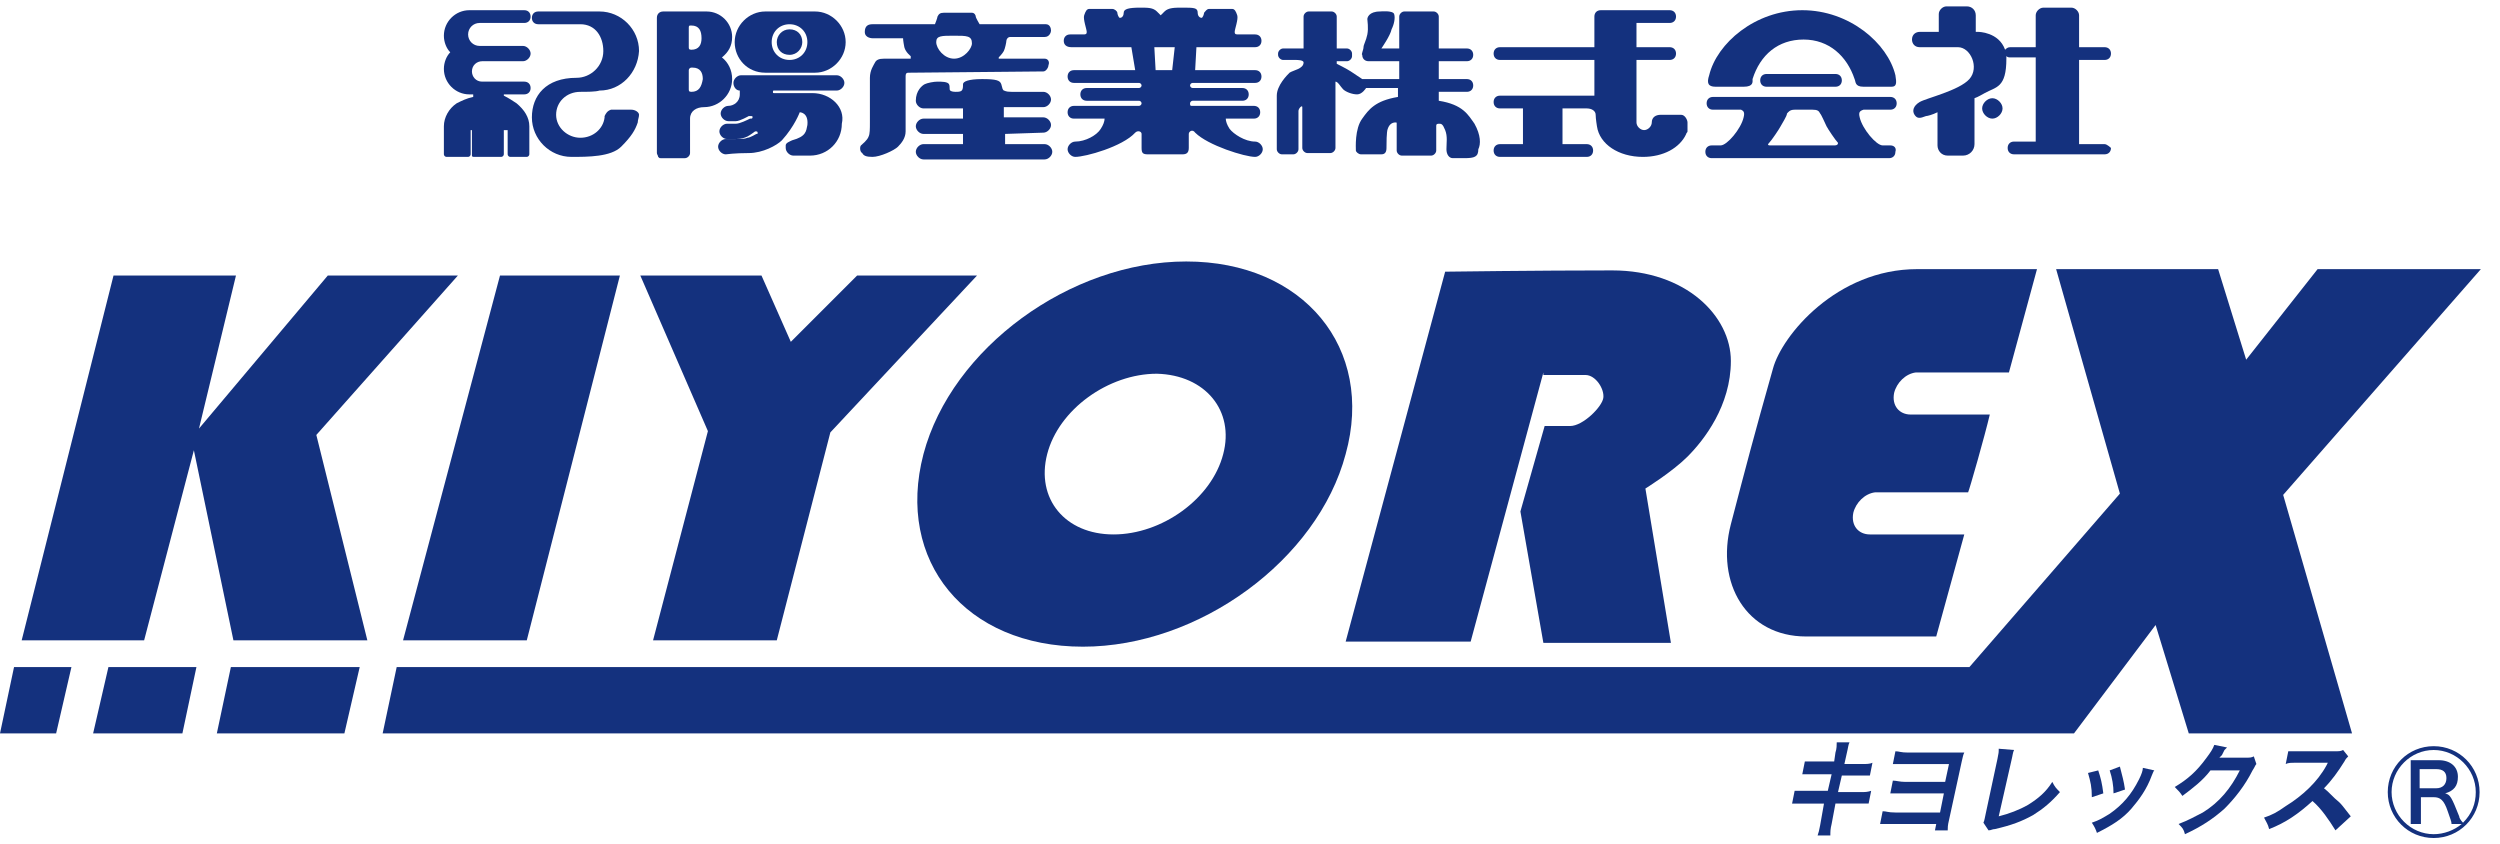
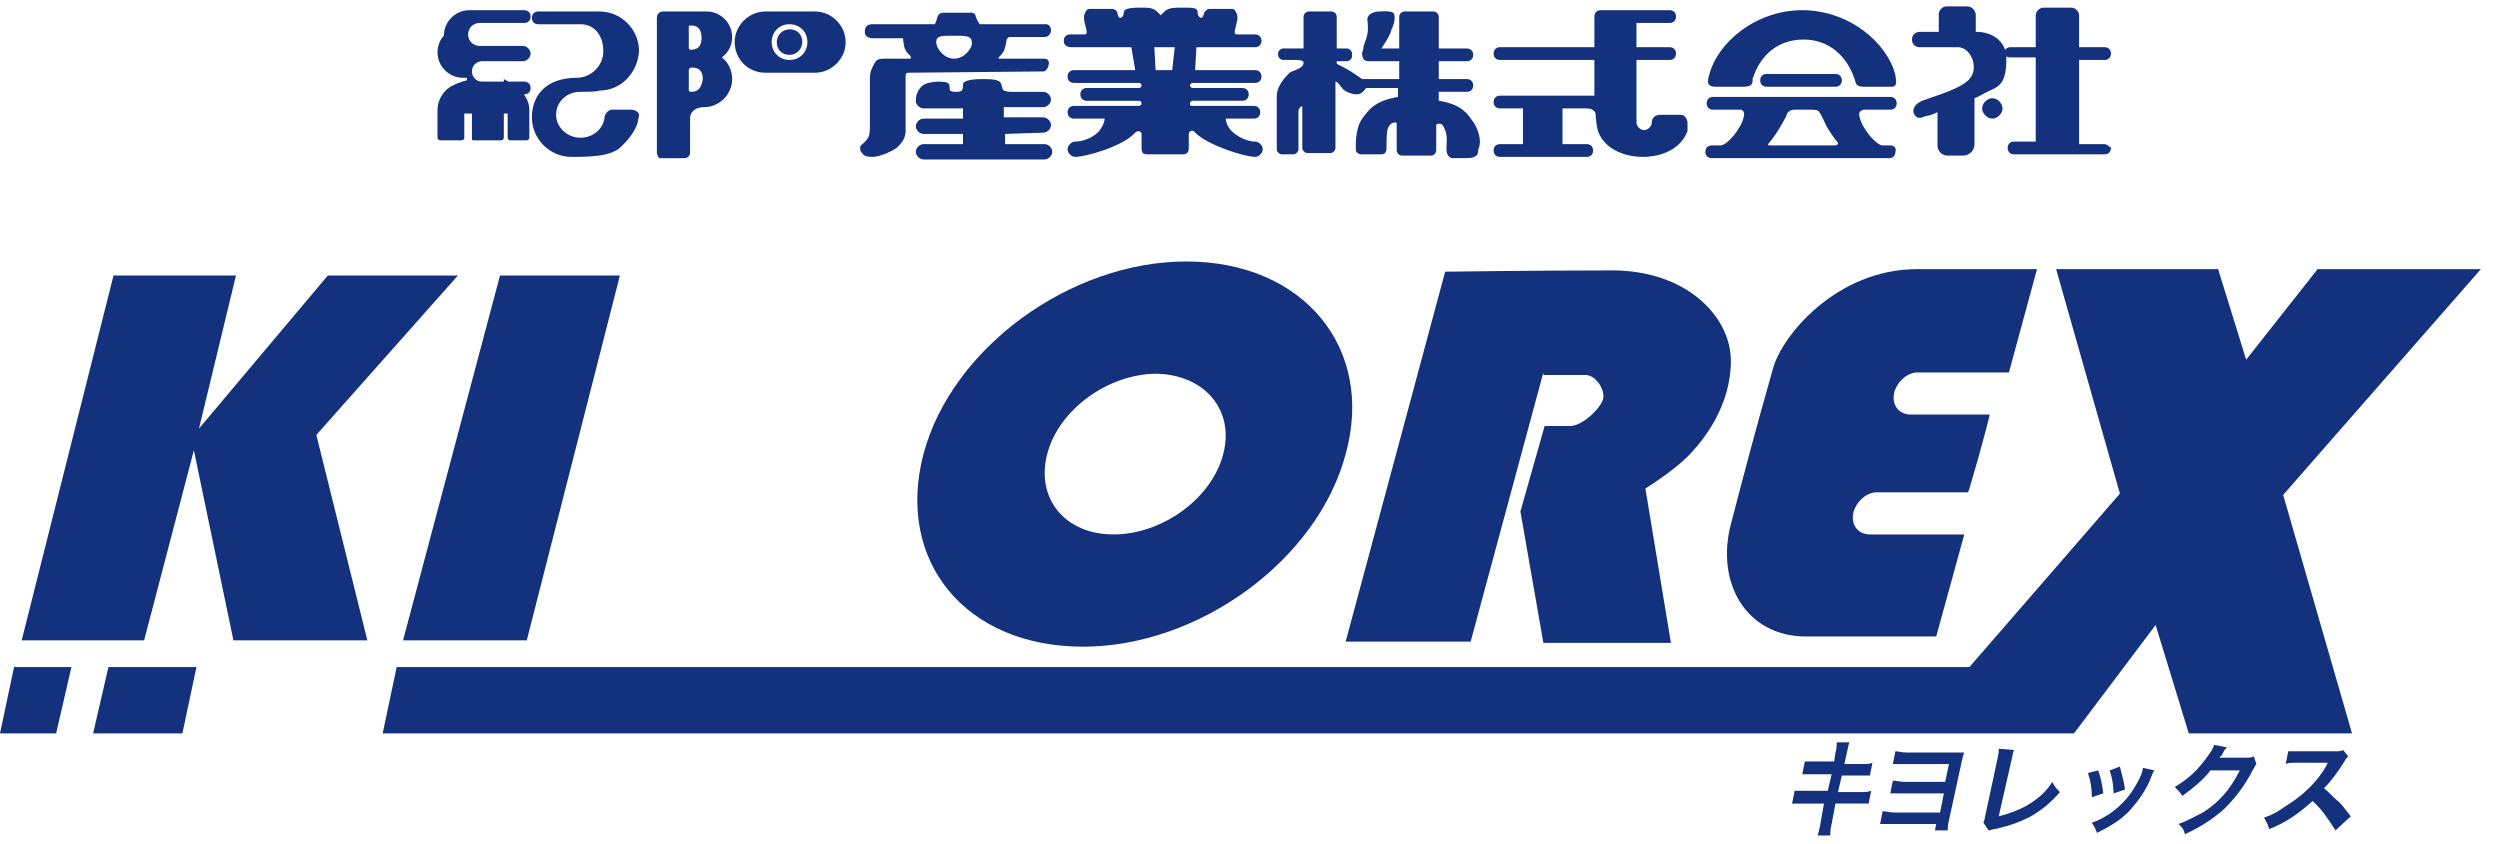
<svg xmlns="http://www.w3.org/2000/svg" version="1.1" id="レイヤー_2" x="0px" y="0px" viewBox="0 0 196 66.2" style="enable-background:new 0 0 196 66.2;" xml:space="preserve">
  <style type="text/css">
	.st0{fill:#14317E;}
</style>
  <g>
    <polygon class="st0" points="8.9,21.6 18.5,21.6 15.6,33.6 25.7,21.6 35.9,21.6 24.8,34.1 28.8,50.2 18.3,50.2 15.2,35.3    11.3,50.2 1.7,50.2  " />
    <polygon class="st0" points="39.2,21.6 48.6,21.6 41.3,50.2 31.6,50.2  " />
-     <polygon class="st0" points="50.2,21.6 59.7,21.6 62,26.8 67.2,21.6 76.6,21.6 65.1,33.9 60.9,50.2 51.2,50.2 55.5,33.8  " />
    <path class="st0" d="M121,29.2l-5.7,21.1h-9.8l7.8-29c0,0,7.3-0.1,13.1-0.1c5.8,0,9.3,3.6,9.3,7.1c0,3.5-2.1,6.2-3.4,7.5   c-1.2,1.2-3.3,2.5-3.3,2.5l2,12.1H121l-1.8-10.3l1.9-6.7h2c1,0,2.5-1.5,2.6-2.2c0.1-0.7-0.6-1.8-1.4-1.8H121z" />
    <path class="st0" d="M93,20.5c-9.1,0-18.4,6.8-20.6,15.1c-2.2,8.4,3.3,15.1,12.5,15.1c9.1,0,18.4-6.8,20.6-15.1   C107.8,27.3,102.2,20.5,93,20.5 M95.9,35.6c-0.9,3.5-4.8,6.3-8.6,6.3c-3.8,0-6.1-2.8-5.2-6.3c0.9-3.5,4.8-6.3,8.6-6.3   C94.5,29.4,96.8,32.2,95.9,35.6" />
    <polygon class="st0" points="5.6,52.3 1.1,52.3 0,57.5 4.4,57.5  " />
    <polygon class="st0" points="15.4,52.3 8.5,52.3 7.3,57.5 14.3,57.5  " />
-     <polygon class="st0" points="28.2,52.3 18.1,52.3 17,57.5 27,57.5  " />
    <polygon class="st0" points="30,57.5 162.6,57.5 169,49 171.6,57.5 184.4,57.5 179,38.8 194.5,21.1 181.7,21.1 176.1,28.2    173.9,21.1 161.2,21.1 166.2,38.7 154.4,52.3 31.1,52.3  " />
    <path class="st0" d="M147,41.9c-0.1,0-0.3,0-0.4,0c-0.9,0-1.5-0.7-1.3-1.7c0.2-0.8,0.9-1.5,1.7-1.6v0h0.3h7   c0.1-0.2,1.3-4.4,1.7-6.1h-5.8v0c-0.1,0-0.3,0-0.4,0c-0.9,0-1.5-0.7-1.3-1.7c0.2-0.8,0.9-1.5,1.7-1.6v0h0.3h7l2.2-8.1h-9.4   c-6.3,0-10.6,5.2-11.3,7.8c-1.5,5.3-2.1,7.6-3.3,12.2c-1.2,4.6,1.2,8.8,5.9,8.8h10.2l2.2-8L147,41.9L147,41.9z" />
    <path class="st0" d="M150.3,29.2L150.3,29.2c0.1,0,0.2,0,0.3,0H150.3z" />
-     <path class="st0" d="M147,38.6c0.1,0,0.2,0,0.3,0L147,38.6L147,38.6z" />
-     <path class="st0" d="M194.4,62.1c0,2-1.6,3.6-3.6,3.6c-2,0-3.6-1.6-3.6-3.6c0-2,1.6-3.6,3.6-3.6C192.8,58.5,194.4,60.1,194.4,62.1    M191.2,59.6c0.9,0,1.5,0.5,1.5,1.3c0,0.7-0.3,1.1-1,1.3c0.4,0.1,0.5,0.3,1.1,1.8c0,0.1,0.1,0.3,0.3,0.5c0.7-0.7,1-1.5,1-2.4   c0-1.8-1.5-3.3-3.3-3.3c-1.8,0-3.3,1.5-3.3,3.3c0,1.8,1.5,3.3,3.3,3.3c0.8,0,1.6-0.3,2.2-0.8h-0.8c0-0.2-0.1-0.4-0.3-1   c-0.3-0.9-0.6-1.1-1.1-1.1h-1v1.3c0,0.4,0,0.5,0,0.8h-0.8c0-0.3,0-0.4,0-0.8v-3.4c0-0.3,0-0.5,0-0.8c0.3,0,0.4,0,0.8,0H191.2z    M191,61.8c0.5,0,0.8-0.3,0.8-0.8c0-0.5-0.3-0.7-0.8-0.7h-1.3v1.5H191z" />
    <path class="st0" d="M144.6,59.9l1.4,0c0.3,0,0.6,0,0.8-0.1l-0.2,1c-0.2,0-0.5,0-0.8,0l-1.4,0l-0.3,1.3l1.8,0c0.3,0,0.5,0,0.8-0.1   l-0.2,1c-0.3,0-0.4,0-0.8,0l-1.8,0l-0.3,1.6c-0.1,0.4-0.1,0.6-0.1,0.9l-1,0c0.1-0.3,0.1-0.3,0.2-0.8L143,63l-1.8,0   c-0.1,0-0.2,0-0.3,0c0,0-0.1,0-0.1,0c-0.2,0-0.2,0-0.3,0l0.2-1c0.2,0,0.5,0,0.8,0l1.8,0l0.3-1.3l-1.6,0c-0.5,0-0.5,0-0.7,0l0.2-1   c0.2,0,0.3,0,0.7,0l1.6,0l0.1-0.7c0.1-0.3,0.1-0.6,0.1-0.8l1,0c-0.1,0.2-0.1,0.4-0.2,0.8L144.6,59.9z" />
    <path class="st0" d="M148.4,64.6c-0.5,0-0.7,0-1,0l0.2-1c0.3,0,0.4,0.1,1,0.1h3.5l0.3-1.5h-3.2c-0.5,0-0.7,0-1,0l0.2-1   c0.3,0,0.5,0.1,1,0.1h3.1l0.3-1.4h-3.4c-0.5,0-0.7,0-1,0l0.2-1c0.3,0,0.4,0.1,1,0.1h3.7c0.4,0,0.5,0,0.7,0   c-0.1,0.2-0.1,0.3-0.2,0.7l-1,4.6c-0.1,0.4-0.1,0.6-0.1,0.8h-1l0.1-0.5H148.4z" />
    <path class="st0" d="M157.9,58.8c-0.1,0.2-0.1,0.4-0.2,0.8l-1,4.4c0.8-0.2,1.6-0.5,2.3-0.9c0.8-0.5,1.4-1,1.9-1.8   c0.2,0.4,0.3,0.5,0.6,0.8c-0.7,0.8-1.3,1.3-2.1,1.8c-0.9,0.5-1.7,0.8-3,1.1c-0.2,0-0.3,0.1-0.5,0.1l-0.4-0.6   c0.1-0.2,0.1-0.4,0.2-0.8l0.9-4.2c0.1-0.5,0.1-0.5,0.1-0.8L157.9,58.8z" />
    <path class="st0" d="M164.5,60.4c0.2,0.6,0.3,1,0.4,1.8l-0.9,0.3c0-0.8-0.1-1.2-0.3-1.9L164.5,60.4z M168.9,60.4   c-0.1,0.1-0.1,0.2-0.2,0.4c-0.4,1.1-1,1.9-1.6,2.6c-0.7,0.8-1.5,1.3-2.7,1.9c-0.1-0.3-0.2-0.5-0.4-0.8c0.6-0.2,0.9-0.4,1.4-0.7   c1-0.7,1.7-1.5,2.3-2.7c0.2-0.4,0.3-0.7,0.3-0.9L168.9,60.4z M166.2,60.1c0.2,0.8,0.3,1.1,0.4,1.8l-0.9,0.3c0-0.6-0.1-1.2-0.3-1.8   L166.2,60.1z" />
    <path class="st0" d="M176.9,59.9c-0.1,0.1-0.1,0.2-0.3,0.5c-0.6,1.2-1.4,2.2-2.2,3c-0.9,0.8-1.8,1.4-3.1,2   c-0.1-0.4-0.2-0.5-0.5-0.8c0.8-0.3,1.3-0.6,1.9-0.9c1.3-0.8,2.2-1.9,2.9-3.3l-2.3,0c-0.6,0.8-1.4,1.4-2.2,2   c-0.2-0.3-0.3-0.4-0.6-0.7c1-0.6,1.7-1.2,2.5-2.3c0.3-0.4,0.5-0.7,0.6-1l1,0.2c-0.1,0.1-0.1,0.1-0.2,0.2c0,0,0,0-0.1,0.2   c0,0,0,0-0.1,0.2c-0.1,0.1-0.1,0.1-0.2,0.2c0.1,0,0.2,0,0.4,0l1.7,0c0.3,0,0.4,0,0.6-0.1L176.9,59.9z" />
    <path class="st0" d="M183.1,65.1c-0.5-0.8-1.1-1.7-1.8-2.3c-1.1,1-2.1,1.7-3.4,2.2c-0.1-0.4-0.2-0.5-0.4-0.9c0.6-0.2,1-0.4,1.7-0.9   c1.3-0.8,2.5-1.9,3.2-3.2l0.1-0.2c-0.1,0-0.1,0-2.5,0c-0.4,0-0.6,0-0.8,0.1l0.2-1c0.2,0,0.3,0,0.7,0h0.2l2.7,0c0.4,0,0.5,0,0.7-0.1   l0.4,0.5c-0.1,0.1-0.2,0.2-0.3,0.4c-0.5,0.8-1,1.5-1.6,2.1c0.4,0.3,0.7,0.7,1.2,1.1c0.2,0.2,0.2,0.2,0.9,1.1L183.1,65.1z" />
  </g>
  <g>
-     <path class="st0" d="M37.6,1.8l3.5,0c0.3,0,0.5-0.2,0.5-0.5c0-0.3-0.2-0.5-0.5-0.5l-4.3,0c-1.1,0-2,0.9-2,2c0,0.5,0.2,1,0.5,1.3   c-0.3,0.3-0.5,0.8-0.5,1.3c0,1.1,0.9,2,2,2l0.3,0v0.2c-0.5,0.1-0.9,0.3-1.3,0.5c-0.6,0.4-1,1.1-1,1.8l0,2.2c0,0.1,0.1,0.2,0.2,0.2   l1.7,0c0.1,0,0.2-0.1,0.2-0.2c0,0,0,0,0,0l0-1.9H37l0,1.9c0,0,0,0.1,0,0.1c0,0.1,0.1,0.1,0.2,0.1l0.9,0l1.2,0   c0.1,0,0.2-0.1,0.2-0.2l0,0l0-1.9l0.3,0l0,1.8l0,0.1c0,0.1,0.1,0.2,0.2,0.2l1.3,0c0.1,0,0.2-0.1,0.2-0.2l0-2.2c0-0.7-0.4-1.3-1-1.8   c-0.3-0.2-0.6-0.4-1-0.6V7.4l1.6,0c0.3,0,0.5-0.2,0.5-0.5c0-0.3-0.2-0.5-0.5-0.5l-3.3,0c-0.5,0-0.8-0.4-0.8-0.8   c0-0.5,0.4-0.8,0.8-0.8l3.2,0c0.3,0,0.6-0.3,0.6-0.6c0-0.3-0.3-0.6-0.6-0.6l-3.4,0c-0.5,0-0.9-0.4-0.9-0.9   C36.7,2.2,37.1,1.8,37.6,1.8" />
+     <path class="st0" d="M37.6,1.8l3.5,0c0.3,0,0.5-0.2,0.5-0.5c0-0.3-0.2-0.5-0.5-0.5l-4.3,0c-1.1,0-2,0.9-2,2c-0.3,0.3-0.5,0.8-0.5,1.3c0,1.1,0.9,2,2,2l0.3,0v0.2c-0.5,0.1-0.9,0.3-1.3,0.5c-0.6,0.4-1,1.1-1,1.8l0,2.2c0,0.1,0.1,0.2,0.2,0.2   l1.7,0c0.1,0,0.2-0.1,0.2-0.2c0,0,0,0,0,0l0-1.9H37l0,1.9c0,0,0,0.1,0,0.1c0,0.1,0.1,0.1,0.2,0.1l0.9,0l1.2,0   c0.1,0,0.2-0.1,0.2-0.2l0,0l0-1.9l0.3,0l0,1.8l0,0.1c0,0.1,0.1,0.2,0.2,0.2l1.3,0c0.1,0,0.2-0.1,0.2-0.2l0-2.2c0-0.7-0.4-1.3-1-1.8   c-0.3-0.2-0.6-0.4-1-0.6V7.4l1.6,0c0.3,0,0.5-0.2,0.5-0.5c0-0.3-0.2-0.5-0.5-0.5l-3.3,0c-0.5,0-0.8-0.4-0.8-0.8   c0-0.5,0.4-0.8,0.8-0.8l3.2,0c0.3,0,0.6-0.3,0.6-0.6c0-0.3-0.3-0.6-0.6-0.6l-3.4,0c-0.5,0-0.9-0.4-0.9-0.9   C36.7,2.2,37.1,1.8,37.6,1.8" />
    <path class="st0" d="M48.1,8.6c-0.1,0-0.2,0-0.2,0c-0.3,0.1-0.4,0.3-0.5,0.5c0,0,0,0,0,0.1c-0.1,0.9-0.9,1.6-1.9,1.6   c-1,0-1.9-0.8-1.9-1.8c0-1,0.8-1.8,1.9-1.8h0c0.5,0,1.2,0,1.5-0.1c1.7,0,3-1.4,3.1-3.1c0-1.7-1.4-3.1-3.1-3.1l-4.8,0   c-0.3,0-0.5,0.2-0.5,0.5c0,0.3,0.2,0.5,0.5,0.5l3.3,0c1.2,0,1.8,1,1.8,2.1c0,1.2-1,2.1-2.1,2.1c-2.4,0-3.5,1.4-3.5,3.1   c0,1.7,1.4,3.1,3.1,3.1c1.3,0,3.1,0,3.9-0.8c0.8-0.8,1.1-1.3,1.3-1.9C50,9.4,50.1,9.2,50.1,9c0-0.2-0.3-0.4-0.6-0.4   C49,8.6,48.4,8.6,48.1,8.6" />
    <path class="st0" d="M63.9,0.9L63.9,0.9l-3.9,0v0c-1.3,0-2.4,1.1-2.4,2.4c0,1.3,1,2.4,2.4,2.4l3.9,0h0c1.3,0,2.4-1.1,2.4-2.4   C66.3,2,65.2,0.9,63.9,0.9 M61.9,4.7c-0.8,0-1.4-0.6-1.4-1.4c0-0.8,0.6-1.4,1.4-1.4c0.8,0,1.4,0.6,1.4,1.4   C63.3,4.1,62.7,4.7,61.9,4.7" />
    <path class="st0" d="M61.9,2.3c-0.6,0-1,0.5-1,1c0,0.6,0.4,1,1,1c0.6,0,1-0.5,1-1C62.9,2.7,62.5,2.3,61.9,2.3" />
-     <path class="st0" d="M63.7,7.3l-3,0c-0.1,0-0.1,0-0.1-0.1c0-0.1,0-0.1,0.1-0.1l4.9,0c0.3,0,0.6-0.3,0.6-0.6c0-0.3-0.3-0.6-0.6-0.6   l-7.5,0c-0.3,0-0.6,0.3-0.6,0.6c0,0.3,0.2,0.6,0.5,0.6c0,0.1,0,0.2,0,0.3c0,0.6-0.5,0.9-0.9,0.9c-0.3,0-0.6,0.3-0.6,0.6   c0,0.3,0.3,0.6,0.6,0.6c0,0,0.3,0,0.6,0c0.3,0,1-0.4,1-0.4h0c0,0,0.1,0,0.1,0C59,9.1,59,9.1,59,9.2c0,0,0,0.1-0.1,0.1l0,0   c0,0,0,0-0.1,0c-0.2,0.1-0.8,0.4-1.1,0.4c-0.3,0-0.7,0-0.7,0l0,0c-0.3,0-0.6,0.3-0.6,0.6c0,0.3,0.3,0.6,0.6,0.6c0,0,0.3,0,0.7,0   c0.4,0,0.7-0.1,0.9-0.2c0.2-0.1,0.6-0.4,0.6-0.4c0,0,0.1,0,0.1,0c0.1,0,0.1,0.1,0.1,0.1c0,0.1,0,0.1-0.1,0.1v0c0,0-0.5,0.3-0.7,0.3   c-0.2,0.1-0.5,0.1-1,0.1c-0.4,0-0.7,0-0.7,0c-0.3,0-0.6,0.3-0.6,0.6c0,0.3,0.3,0.6,0.6,0.6c0,0,0.7-0.1,1.8-0.1   c1.1,0,2.2-0.6,2.6-1c1-1.1,1.4-2.2,1.4-2.2s0.7,0,0.6,1c-0.1,0.5-0.1,0.9-1.2,1.2c-0.2,0.1-0.5,0.2-0.5,0.4c0,0.1,0,0.1,0,0.2   c0,0.3,0.3,0.6,0.6,0.6l1.3,0c1.4,0,2.5-1.1,2.5-2.5C66.3,8.4,65.1,7.3,63.7,7.3" />
    <path class="st0" d="M56.6,4.5c0.5-0.4,0.8-0.9,0.8-1.6c0-1.1-0.9-2-2-2c0,0-0.6,0-1.3,0l-1.3,0l-0.8,0c-0.3,0-0.5,0.2-0.5,0.5   l0,10.6c0,0.1,0.1,0.2,0.1,0.3c0.1,0.1,0.1,0.1,0.2,0.1l1.9,0c0.2,0,0.4-0.2,0.4-0.4l0-2.2l0-0.5c0-0.6,0.5-0.9,1.1-0.9   c1.2,0,2.2-1,2.2-2.2C57.4,5.5,57.1,4.9,56.6,4.5 M54.2,7.2C54.2,7.2,54.1,7.2,54.2,7.2C54,7.2,54,7.1,54,7l0-1.5   c0-0.1,0.1-0.2,0.2-0.2c0,0,0.1,0,0.1,0c0.6,0,0.8,0.4,0.8,0.9C55,6.8,54.8,7.2,54.2,7.2 M54.2,3.9C54.2,3.9,54.2,3.9,54.2,3.9   C54,3.9,54,3.8,54,3.7l0-1.5C54,2.1,54,2,54.1,2c0,0,0.1,0,0.1,0C54.8,2,55,2.4,55,3C55,3.5,54.8,3.9,54.2,3.9" />
    <path class="st0" d="M81.8,10.4c0.3,0,0.6-0.3,0.6-0.6c0-0.3-0.3-0.6-0.6-0.6l-3.1,0l0-0.8l3.1,0c0.3,0,0.6-0.3,0.6-0.6   c0-0.3-0.3-0.6-0.6-0.6l-2.5,0c-0.5,0-0.5-0.1-0.6-0.1c-0.1-0.1-0.1-0.1-0.2-0.5c-0.1-0.3-0.4-0.4-1.5-0.4c-1.1,0-1.5,0.2-1.5,0.4   c0,0.2,0,0.4-0.1,0.5c-0.1,0.1-0.3,0.1-0.5,0.1c-0.3,0-0.4-0.1-0.4-0.1c-0.1-0.1,0-0.3-0.1-0.5c-0.1-0.2-0.6-0.2-0.9-0.2   c-0.3,0-0.8,0.1-1,0.2c-0.2,0.1-0.7,0.5-0.7,1.3c0,0.3,0.3,0.6,0.6,0.6l3.1,0l0,0.8l-3.1,0c-0.3,0-0.6,0.3-0.6,0.6   c0,0.3,0.3,0.6,0.6,0.6l3.1,0l0,0.8l-3.1,0c-0.3,0-0.6,0.3-0.6,0.6c0,0.3,0.3,0.6,0.6,0.6l9.5,0c0.3,0,0.6-0.3,0.6-0.6   c0-0.3-0.3-0.6-0.6-0.6l-3.1,0l0-0.8L81.8,10.4z" />
    <path class="st0" d="M81.9,4.6c-0.3,0-3.6,0-3.6,0l0-0.1c0,0,0.3-0.3,0.4-0.5c0.1-0.2,0.2-0.7,0.2-0.8c0-0.1,0.1-0.3,0.3-0.3   c0.3,0,2.3,0,2.7,0c0.4,0,0.5-0.4,0.5-0.5c0-0.2-0.1-0.5-0.4-0.5c-0.4,0-5.2,0-5.2,0s-0.3-0.5-0.3-0.6c0-0.1-0.1-0.3-0.3-0.3   c-0.2,0-2.1,0-2.2,0c-0.3,0-0.4,0.1-0.5,0.3c0,0.1-0.2,0.6-0.2,0.6s-4.9,0-4.9,0c-0.3,0-0.6,0.1-0.6,0.6c0,0.5,0.6,0.5,0.6,0.5   l2.5,0L70.8,3c0,0,0,0.2,0.1,0.7c0.1,0.4,0.5,0.7,0.5,0.7l0,0.2c0,0-1.7,0-2.1,0c-0.4,0-0.6,0.1-0.7,0.3c-0.1,0.2-0.4,0.6-0.4,1.2   c0,0.6,0,3,0,3.5c0,0.5,0,0.9-0.1,1.1c-0.1,0.3-0.5,0.6-0.6,0.7c-0.1,0.1-0.1,0.5,0.1,0.6c0.1,0.2,0.3,0.3,0.8,0.3   c0.6,0,1.7-0.5,2-0.8c0.3-0.3,0.6-0.7,0.6-1.2c0-0.4,0-4.1,0-4.3c0-0.3,0.1-0.3,0.3-0.3c0.1,0,10.3-0.1,10.5-0.1   c0.2,0,0.4-0.3,0.4-0.5C82.3,4.9,82.2,4.6,81.9,4.6 M74.8,4.6c-0.8,0-1.4-0.8-1.4-1.3c0-0.5,0.4-0.5,1.4-0.5c1,0,1.4,0,1.4,0.6   C76.2,3.8,75.6,4.6,74.8,4.6" />
    <path class="st0" d="M98.4,11.1c-0.8,0-1.7-0.6-2-1c-0.2-0.3-0.3-0.6-0.3-0.8l2.2,0c0.3,0,0.5-0.2,0.5-0.5c0-0.3-0.2-0.5-0.5-0.5   l-4.9,0c-0.1,0-0.1-0.1-0.1-0.2c0-0.1,0.1-0.2,0.2-0.2l3.9,0c0.3,0,0.5-0.2,0.5-0.5c0-0.3-0.2-0.5-0.5-0.5l-3.9,0   c-0.1,0-0.2-0.1-0.2-0.2c0-0.1,0.1-0.2,0.2-0.2l4.9,0c0.3,0,0.5-0.2,0.5-0.5c0-0.3-0.2-0.5-0.5-0.5l-4.7,0l0.1-1.8v0l4.6,0   c0.3,0,0.5-0.2,0.5-0.5c0-0.3-0.2-0.5-0.5-0.5l-1.3,0c-0.2,0-0.3,0-0.3-0.2c0-0.2,0.3-1,0.2-1.3c-0.1-0.3-0.2-0.5-0.4-0.5   c-0.2,0-1.6,0-1.8,0c-0.2,0-0.3,0.2-0.4,0.3c0,0.1-0.1,0.4-0.2,0.4c-0.1,0-0.3-0.1-0.3-0.4c0-0.4-0.3-0.4-1.2-0.4   c-0.6,0-1.1,0-1.4,0.3l-0.3,0.3l-0.3-0.3c-0.3-0.3-0.7-0.3-1.3-0.3c-0.9,0-1.3,0.1-1.3,0.4c0,0.2-0.1,0.4-0.3,0.4   c-0.1,0-0.2-0.3-0.2-0.4c0-0.1-0.2-0.3-0.4-0.3c-0.2,0-1.7,0-1.8,0c-0.2,0-0.3,0.2-0.4,0.5c-0.1,0.3,0.2,1.1,0.2,1.3   c0,0.2-0.1,0.2-0.3,0.2l-1,0c-0.3,0-0.5,0.2-0.5,0.5c0,0.3,0.2,0.5,0.6,0.5l4.7,0L89,5.5h0l-4.8,0c-0.3,0-0.5,0.2-0.5,0.5   c0,0.3,0.2,0.5,0.5,0.5l5.1,0c0.1,0,0.2,0.1,0.2,0.2c0,0.1-0.1,0.2-0.2,0.2l-4.1,0c-0.3,0-0.5,0.2-0.5,0.5c0,0.3,0.2,0.5,0.5,0.5   l4.1,0c0.1,0,0.2,0.1,0.2,0.2c0,0.1-0.1,0.2-0.2,0.2l-5.1,0c-0.3,0-0.5,0.2-0.5,0.5c0,0.3,0.2,0.5,0.5,0.5l2.4,0   c0,0.2-0.1,0.5-0.3,0.8c-0.3,0.5-1.2,1-2,1c-0.3,0-0.6,0.3-0.6,0.6c0,0.3,0.3,0.6,0.6,0.6c0.8,0,3.7-0.8,4.7-1.9   c0.2-0.2,0.5-0.1,0.5,0.1c0,0.2,0,0.7,0,1.1c0,0.4,0.1,0.5,0.5,0.5c0.3,0,1,0,1.3,0h0.1c0.3,0,1,0,1.3,0c0.3,0,0.5-0.1,0.5-0.5   c0-0.4,0-0.9,0-1.1c0-0.2,0.3-0.4,0.5-0.1c1,1,3.9,1.9,4.7,1.9c0.3,0,0.6-0.3,0.6-0.6C99,11.4,98.7,11.1,98.4,11.1 M90.5,3.7   L90.5,3.7l1.6,0l0,0l-0.2,1.8l-1.3,0L90.5,3.7z" />
    <path class="st0" d="M115.6,9.7c-0.5-0.7-0.9-1.5-2.8-1.8l0-0.7l2.2,0c0.3,0,0.5-0.2,0.5-0.5c0-0.3-0.2-0.5-0.5-0.5l-2.2,0l0-1.4   l2.2,0c0.3,0,0.5-0.2,0.5-0.5c0-0.3-0.2-0.5-0.5-0.5l-2.2,0l0-2.5c0-0.2-0.2-0.4-0.4-0.4l-2.3,0c-0.2,0-0.4,0.2-0.4,0.4l0,2.5   l-1.4,0c0,0,0.7-1,0.8-1.5c0.2-0.4,0.3-0.9,0.2-1.2c-0.1-0.3-1.1-0.2-1.1-0.2c-0.9,0-1,0.5-1,0.6c0,0.1,0.1,0.7,0,1.2   c-0.1,0.5-0.3,0.8-0.3,1c0,0.2-0.2,0.6-0.1,0.6c0,0.3,0.2,0.5,0.5,0.5l2.4,0l0,1.4l-2.4,0c0,0-0.1,0-0.1,0c-0.2,0-0.4,0-0.4,0   c0,0-0.6-0.4-0.9-0.6c-0.3-0.2-1.1-0.6-1.1-0.6V4.8l0.8,0c0.2,0,0.4-0.2,0.4-0.4V4.2c0-0.2-0.2-0.4-0.4-0.4l-0.8,0l0-2.5   c0-0.2-0.2-0.4-0.4-0.4l-1.8,0c-0.2,0-0.4,0.2-0.4,0.4l0,2.5l-1.6,0c-0.2,0-0.4,0.2-0.4,0.4l0,0.1c0,0.2,0.2,0.4,0.4,0.4l1,0   c0.1,0,0.6,0,0.6,0.2c0,0.5-0.8,0.6-1.1,0.8c-0.2,0.2-1,1-1,1.8l0,4.2c0,0.2,0.2,0.4,0.4,0.4l0.9,0c0.2,0,0.4-0.2,0.4-0.4l0-3   c0-0.2,0.3-0.5,0.3-0.3l0,0.8l0,2.4c0,0.2,0.2,0.4,0.4,0.4l1.8,0c0.2,0,0.4-0.2,0.4-0.4l0-5.2c0.2,0,0.4,0.4,0.6,0.6   c0.2,0.2,0.7,0.4,1.1,0.4c0.4,0,0.7-0.5,0.7-0.5l0,0c0,0,0,0,0.1,0l2.4,0l0,0.7c-1.8,0.3-2.3,1-2.8,1.7c-0.6,0.8-0.5,2.3-0.5,2.5   c0,0.1,0.2,0.3,0.4,0.3c0.3,0,0.4,0,0.9,0c0,0,0.4,0,0.7,0c0.3,0,0.4-0.2,0.4-0.5c0-0.3,0-1.3,0.1-1.5c0.1-0.3,0.3-0.5,0.6-0.5   c0.1,0,0.1,0,0.1,0.1l0,2.1c0,0.2,0.2,0.4,0.4,0.4l2.3,0c0.2,0,0.4-0.2,0.4-0.4l0-1.9c0-0.1,0-0.2,0.2-0.2c0.2,0,0.3,0,0.5,0.5   c0.2,0.5,0.1,1,0.1,1.5c0,0.4,0.2,0.7,0.5,0.7c0.3,0,0.6,0,0.9,0c0.8,0,1.1-0.1,1.1-0.7C116.1,11.3,116.1,10.6,115.6,9.7" />
    <path class="st0" d="M132.3,9.6c0-0.2-0.2-0.6-0.5-0.6c-0.3,0-1.3,0-1.6,0c-0.4,0-0.7,0.2-0.7,0.6c0,0.3-0.3,0.6-0.6,0.6   c-0.3,0-0.6-0.3-0.6-0.6l0-1.1l0-1.5l0-2.3c1.6,0,2.6,0,2.6,0c0.3,0,0.5-0.2,0.5-0.5c0-0.3-0.2-0.5-0.5-0.5l-2.6,0l0-1.9l2.6,0   c0.3,0,0.5-0.2,0.5-0.5c0-0.3-0.2-0.5-0.5-0.5l-5.4,0c-0.3,0-0.5,0.2-0.5,0.5l0,2.4l-7.4,0c-0.3,0-0.5,0.2-0.5,0.5   c0,0.3,0.2,0.5,0.5,0.5c0,0,0,0,0.1,0c0.5,0,4,0,7.3,0l0,2.8l-7.4,0c-0.3,0-0.5,0.2-0.5,0.5c0,0.3,0.2,0.5,0.5,0.5l1.8,0l0,2.8   l-1.8,0c-0.3,0-0.5,0.2-0.5,0.5c0,0.3,0.2,0.5,0.5,0.5l6.8,0c0.3,0,0.5-0.2,0.5-0.5c0-0.3-0.2-0.5-0.5-0.5l-1.9,0l0-2.8l1.9,0   c0.4,0,0.7,0.2,0.7,0.5c0,0.3,0.1,0.9,0.1,0.9c0.2,1.4,1.7,2.4,3.6,2.4c1.6,0,2.9-0.7,3.4-1.8c0-0.1,0.1-0.1,0.1-0.2   C132.3,10.1,132.3,9.8,132.3,9.6" />
    <path class="st0" d="M148.2,11.4l-0.6,0c-0.5,0-1.6-1.3-1.8-2.2c-0.1-0.4,0-0.5,0.3-0.6l2.1,0c0.3,0,0.5-0.2,0.5-0.5   c0-0.3-0.2-0.5-0.5-0.5l-13.9,0c-0.3,0-0.5,0.2-0.5,0.5c0,0.3,0.2,0.5,0.5,0.5l2.2,0c0.2,0.1,0.3,0.2,0.2,0.6   c-0.2,0.9-1.3,2.2-1.8,2.2l-0.7,0c-0.3,0-0.5,0.2-0.5,0.5c0,0.3,0.2,0.5,0.5,0.5l13.9,0c0.3,0,0.5-0.2,0.5-0.5   C148.7,11.6,148.5,11.4,148.2,11.4 M143.8,11.4c-0.1,0-2.1,0-2.5,0c-0.5,0-2.4,0-2.5,0c-0.1,0-0.3,0-0.1-0.2   c0.2-0.2,0.8-1.1,0.9-1.3c0.1-0.2,0.5-0.8,0.5-1c0.1-0.1,0.2-0.3,0.6-0.3c0.4,0,0.7,0,0.7,0s0.3,0,0.7,0c0.4,0,0.5,0.1,0.6,0.3   c0.1,0.1,0.4,0.8,0.5,1c0.1,0.2,0.7,1.1,0.9,1.3C144.1,11.4,143.9,11.4,143.8,11.4" />
    <path class="st0" d="M143.9,5.8l-5.4,0c-0.3,0-0.5,0.2-0.5,0.5c0,0.3,0.2,0.5,0.5,0.5l5.4,0c0.3,0,0.5-0.2,0.5-0.5   C144.4,6,144.2,5.8,143.9,5.8" />
    <path class="st0" d="M148.6,5.9c-0.6-2.5-3.6-5.1-7.3-5.1c-3.7,0-6.7,2.6-7.3,5.1c-0.2,0.6-0.1,0.9,0.5,0.9c0.6,0,1.4,0,2.2,0   c0.8,0,0.7-0.4,0.7-0.6c0.6-1.9,2-3.1,4-3.1c2,0,3.4,1.3,4,3.1c0.1,0.2,0,0.6,0.7,0.6c0.8,0,1.6,0,2.2,0   C148.7,6.8,148.7,6.5,148.6,5.9" />
    <path class="st0" d="M165,11.3l-2,0l0-6.6l2,0c0.3,0,0.5-0.2,0.5-0.5c0-0.3-0.2-0.5-0.5-0.5l-2,0l0-2.5c0-0.3-0.3-0.6-0.6-0.6   l-2.2,0c-0.3,0-0.6,0.3-0.6,0.6l0,2.5l-2,0c-0.2,0-0.3,0.1-0.4,0.2c-0.5-1.4-2.1-1.4-2.1-1.4h-0.2l0-1.3c0-0.4-0.3-0.7-0.7-0.7   l-1.6,0c-0.3,0-0.6,0.3-0.6,0.6l0,1.4l-1.5,0c-0.3,0-0.6,0.2-0.6,0.6c0,0.3,0.2,0.6,0.6,0.6c0,0,2,0,3,0c1,0,1.7,1.6,0.9,2.5   c-0.8,0.9-3.4,1.5-3.9,1.8c-0.5,0.3-0.6,0.7-0.4,1c0.2,0.3,0.4,0.3,0.9,0.1c0.1,0,0.5-0.1,0.9-0.3l0,2.6c0,0.4,0.3,0.8,0.8,0.8   l1.2,0c0.5,0,0.9-0.4,0.9-0.9l0-3.6c0.3-0.1,0.6-0.3,0.8-0.4c0.9-0.5,1.7-0.4,1.7-2.7c0-0.1,0-0.1,0-0.2c0.1,0.1,0.2,0.1,0.3,0.1   l2,0l0,6.6l-1.7,0c-0.3,0-0.5,0.2-0.5,0.5c0,0.3,0.2,0.5,0.5,0.5l7.1,0c0.3,0,0.5-0.2,0.5-0.5C165.5,11.6,165.2,11.3,165,11.3" />
    <path class="st0" d="M156.2,7.7c-0.4,0-0.8,0.4-0.8,0.8c0,0.4,0.4,0.8,0.8,0.8c0.4,0,0.8-0.4,0.8-0.8C157,8.1,156.6,7.7,156.2,7.7" />
  </g>
</svg>